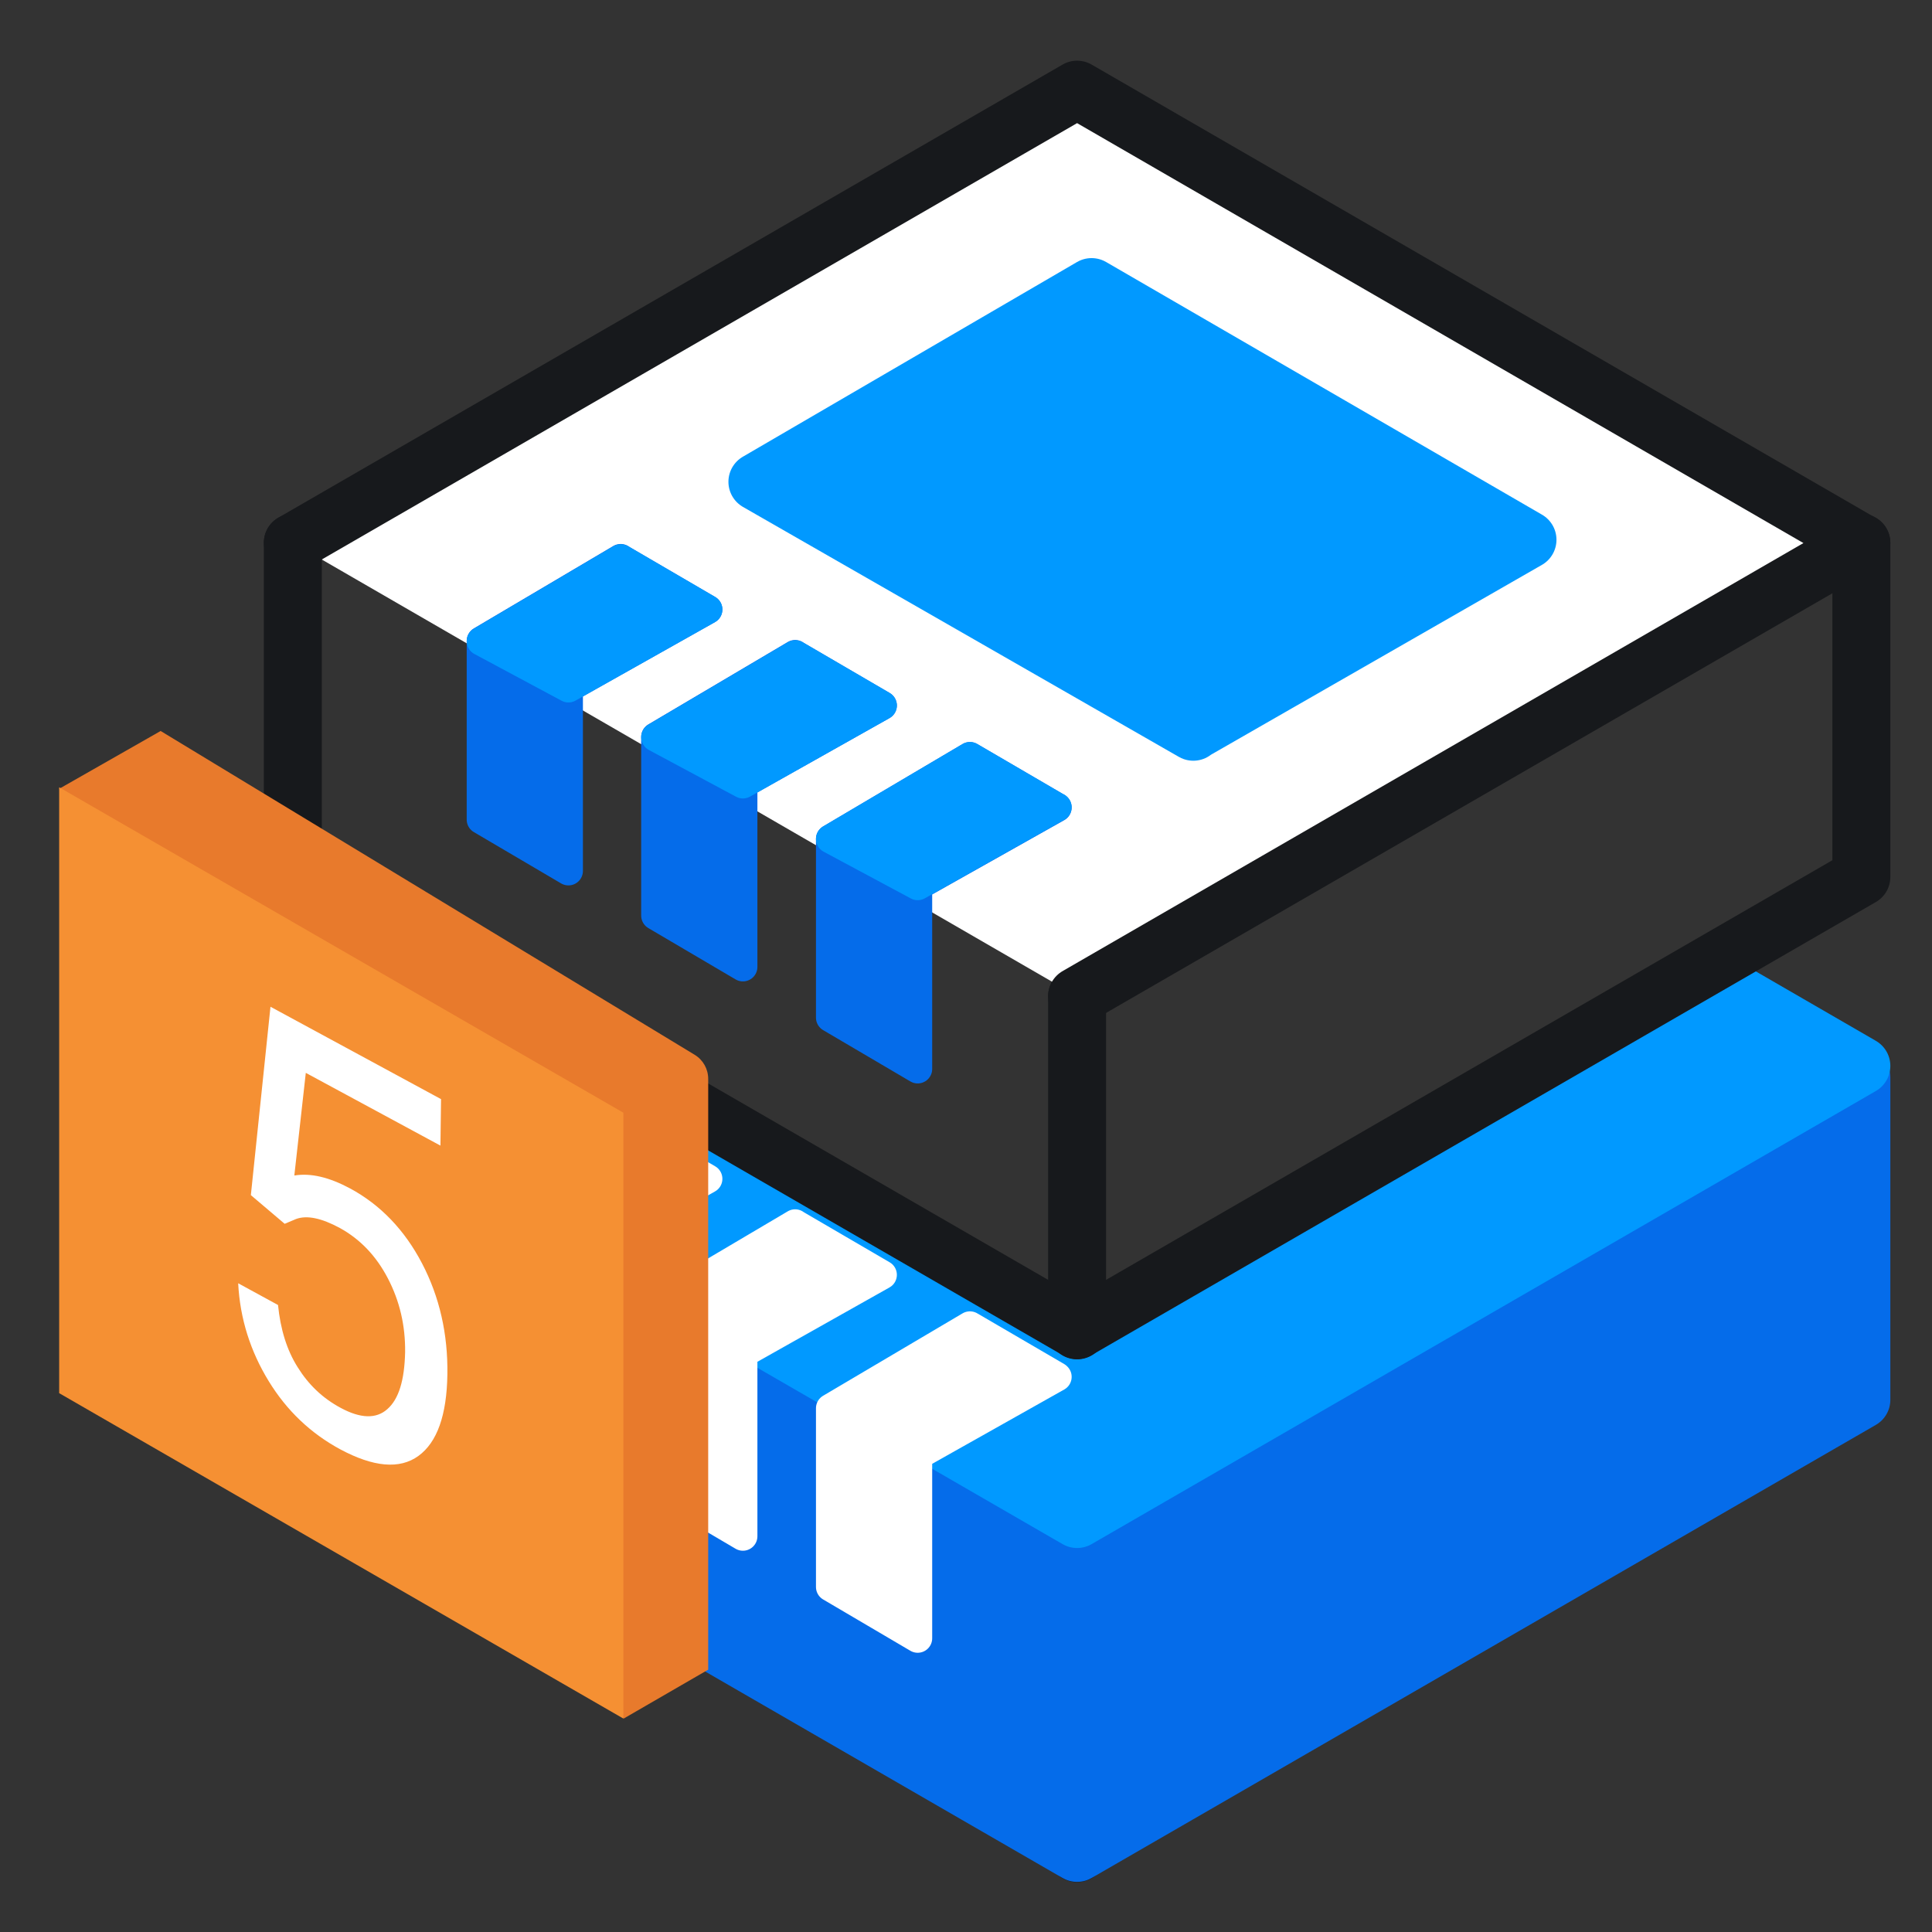
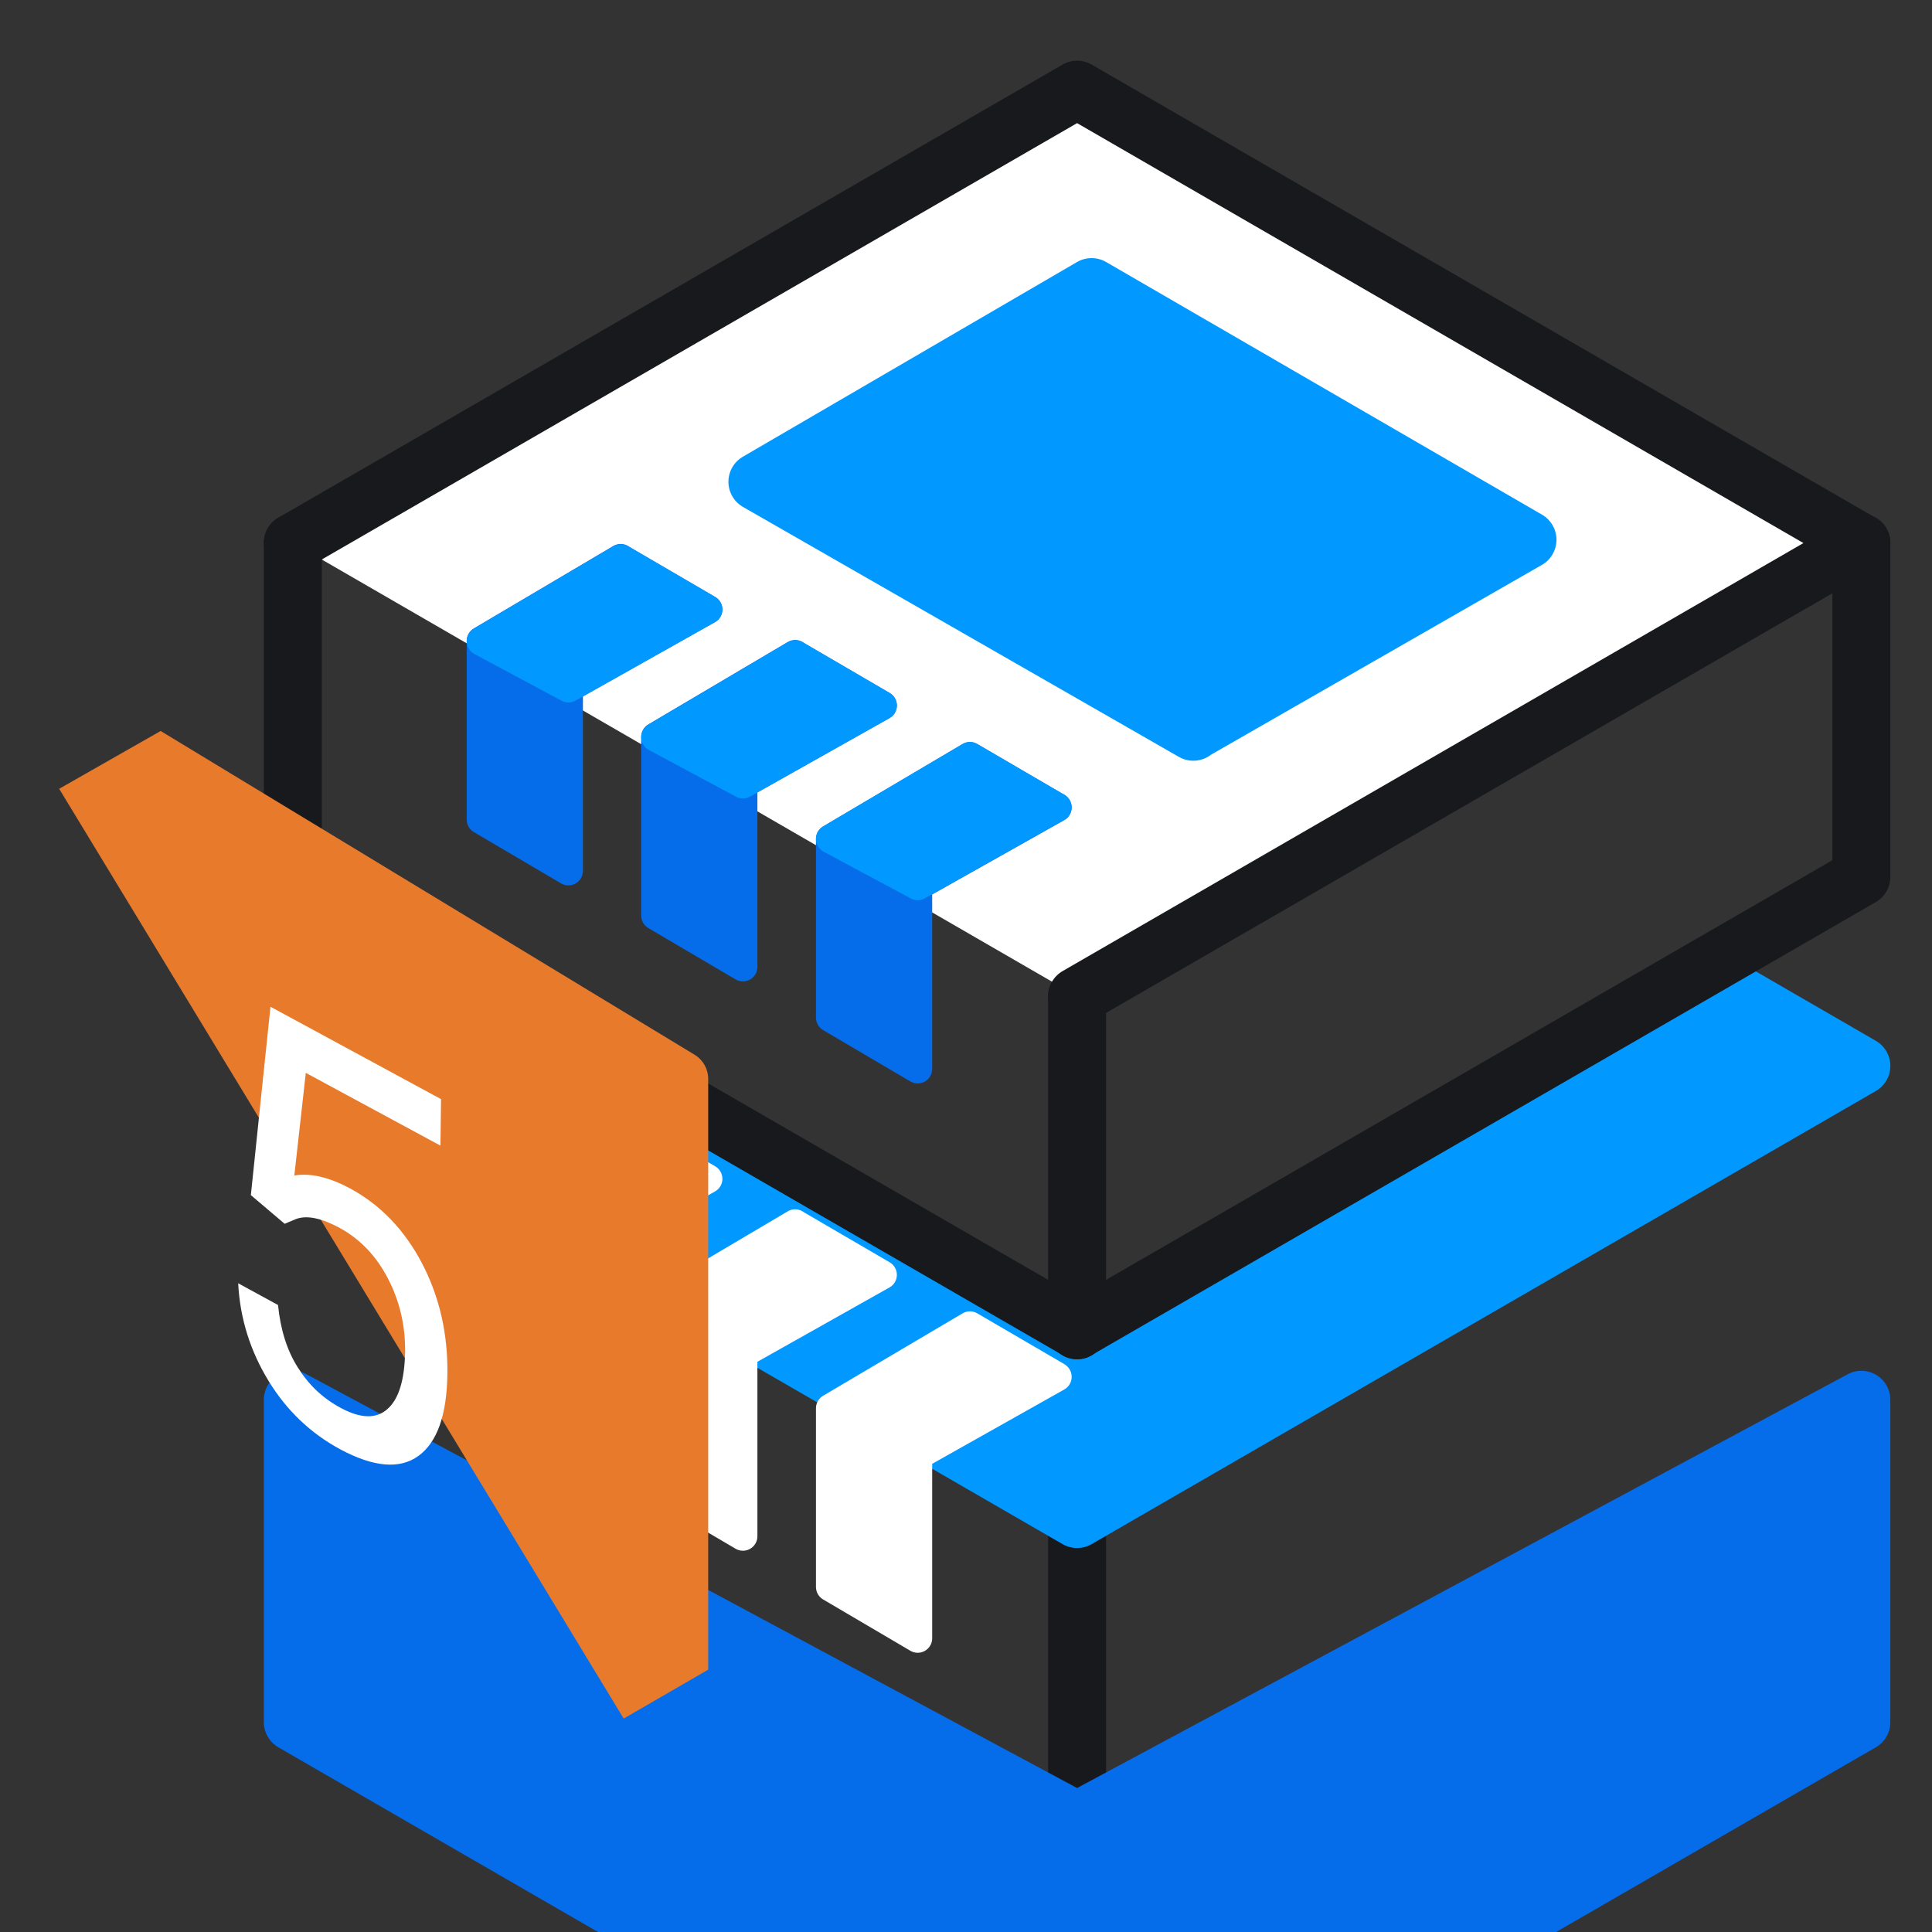
<svg xmlns="http://www.w3.org/2000/svg" viewBox="0 0 64 64">
  <rect x="0" y="0" width="64" height="64" fill="#333333" stroke="none" />
  <defs>
    <style>.cls-1{fill:#fff;}.cls-2{fill:#f59033;}.cls-3{stroke:#fff;}.cls-3,.cls-4,.cls-5,.cls-6,.cls-7,.cls-8{stroke-linecap:round;stroke-linejoin:round;}.cls-3,.cls-5,.cls-6,.cls-8{fill:none;}.cls-3,.cls-5,.cls-8{stroke-width:.96px;}.cls-4,.cls-9{fill:#056cea;}.cls-4,.cls-5{stroke:#056cea;}.cls-4,.cls-6,.cls-7{stroke-width:1.92px;}.cls-10,.cls-7{fill:#0199ff;}.cls-11{fill:#e87a2c;}.cls-6{stroke:#17191c;}.cls-7,.cls-8{stroke:#0199ff;}</style>
  </defs>
  <g id="Layer_4">
    <path class="cls-6" d="M35.68,50.32v11.07" />
-     <path class="cls-4" d="M9.7,46.37v-10.68l25.98,13.95,25.98-13.95v10.68l-25.98,15.01-25.98-15.01Z" />
+     <path class="cls-4" d="M9.7,46.37l25.98,13.95,25.98-13.95v10.68l-25.98,15.01-25.98-15.01Z" />
    <path class="cls-7" d="M35.68,50.32l25.98-15.01-5.29-3.06-20.69,12.1-20.69-12.1-5.29,3.06,25.98,15.01Z" />
    <path class="cls-1" d="M20.57,37.37l2.88,1.68-4.62,2.6v6.06l-2.89-1.7v-5.92l4.62-2.73Z" />
    <path class="cls-1" d="M26.35,40.55l2.88,1.68-4.62,2.6v6.06l-2.89-1.7v-5.92l4.62-2.73Z" />
    <path class="cls-1" d="M35.01,45.6l-2.88-1.68-4.62,2.73v5.92l2.89,1.7v-6.06l4.62-2.6Z" />
    <path class="cls-3" d="M20.57,37.37l2.88,1.68-4.62,2.6v6.06l-2.89-1.7v-5.92l4.62-2.73Z" />
    <path class="cls-3" d="M26.35,40.55l2.88,1.68-4.62,2.6v6.06l-2.89-1.7v-5.92l4.62-2.73Z" />
    <path class="cls-3" d="M35.01,45.6l-2.88-1.68-4.62,2.73v5.92l2.89,1.7v-6.06l4.62-2.6Z" />
    <path class="cls-6" d="M35.68,33v11.07" />
    <path class="cls-1" d="M35.68,33l25.98-15.01L35.68,2.97l-25.98,15.01" />
    <path class="cls-6" d="M35.68,33l25.98-15.01L35.68,2.97l-25.98,15.01" />
    <path class="cls-7" d="M39.53,24.24l-14.44-8.28,11.07-6.45,14.44,8.37-11.07,6.35Z" />
    <path class="cls-6" d="M9.7,17.98v11.07l25.98,15.01,25.98-15.01v-11.07" />
    <path class="cls-9" d="M20.57,18.51l2.88,1.68-4.62,2.6v6.06l-2.89-1.7v-5.92l4.62-2.73Z" />
    <path class="cls-9" d="M26.35,21.69l2.88,1.68-4.62,2.6v6.06l-2.89-1.7v-5.92l4.62-2.73Z" />
    <path class="cls-9" d="M35.01,26.74l-2.88-1.68-4.62,2.73v5.92l2.89,1.7v-6.06l4.62-2.6Z" />
    <path class="cls-5" d="M20.57,18.51l2.88,1.68-4.62,2.6v6.06l-2.89-1.7v-5.92l4.62-2.73Z" />
    <path class="cls-5" d="M26.35,21.69l2.88,1.68-4.62,2.6v6.06l-2.89-1.7v-5.92l4.62-2.73Z" />
    <path class="cls-5" d="M35.01,26.74l-2.88-1.68-4.62,2.73v5.92l2.89,1.7v-6.06l4.62-2.6Z" />
    <path class="cls-10" d="M20.57,18.51l2.88,1.68-4.62,2.6-2.89-1.55,4.62-2.73Z" />
    <path class="cls-10" d="M26.35,21.69l2.88,1.68-4.62,2.6-2.89-1.55,4.62-2.73Z" />
    <path class="cls-10" d="M35.01,26.74l-2.88-1.68-4.62,2.73,2.89,1.55,4.62-2.6Z" />
    <path class="cls-8" d="M20.57,18.51l2.88,1.68-4.62,2.6-2.89-1.55,4.62-2.73Z" />
    <path class="cls-8" d="M26.35,21.69l2.88,1.68-4.62,2.6-2.89-1.55,4.62-2.73Z" />
    <path class="cls-8" d="M35.01,26.74l-2.88-1.68-4.62,2.73,2.89,1.55,4.62-2.6Z" />
    <path class="cls-11" d="M5.32,24.41l-3.13,1.78,18.53,30.49,2.57-1.49v-19.46c0-.27-.14-.52-.37-.65L5.32,24.41ZM5.33,24.22l17.68,10.72c.28.17.45.47.45.8v19.57l-2.8,1.62L1.96,26.13l3.37-1.92Z" />
    <path class="cls-11" d="M23.41,55.22l-.04-19.49c0-.3-.15-.58-.41-.73L5.28,24.28l-3.2,1.88,18.61,30.63,2.72-1.58h0Z" />
-     <path class="cls-2" d="M20.65,56.93L1.96,46.15v-20.07l18.69,10.78v20.07Z" />
  </g>
  <g id="Layer_5">
    <path class="cls-1" d="M8.31,39.59l.65-6.24,5.65,3.06-.02,1.54-4.46-2.41-.38,3.4c.55-.09,1.16.06,1.85.43,1,.54,1.8,1.37,2.38,2.48.58,1.11.86,2.34.84,3.68-.02,1.35-.34,2.25-.96,2.7-.62.45-1.49.37-2.59-.22-.98-.53-1.77-1.28-2.37-2.26s-.95-2.06-1.01-3.24l1.32.72c.08.8.29,1.49.65,2.06.36.58.83,1.03,1.43,1.35.65.35,1.17.37,1.54.04.38-.33.57-.96.59-1.89.01-.88-.18-1.69-.57-2.44-.39-.75-.92-1.3-1.59-1.67-.61-.33-1.09-.43-1.45-.3l-.38.16-1.12-.95Z" />
  </g>
</svg>